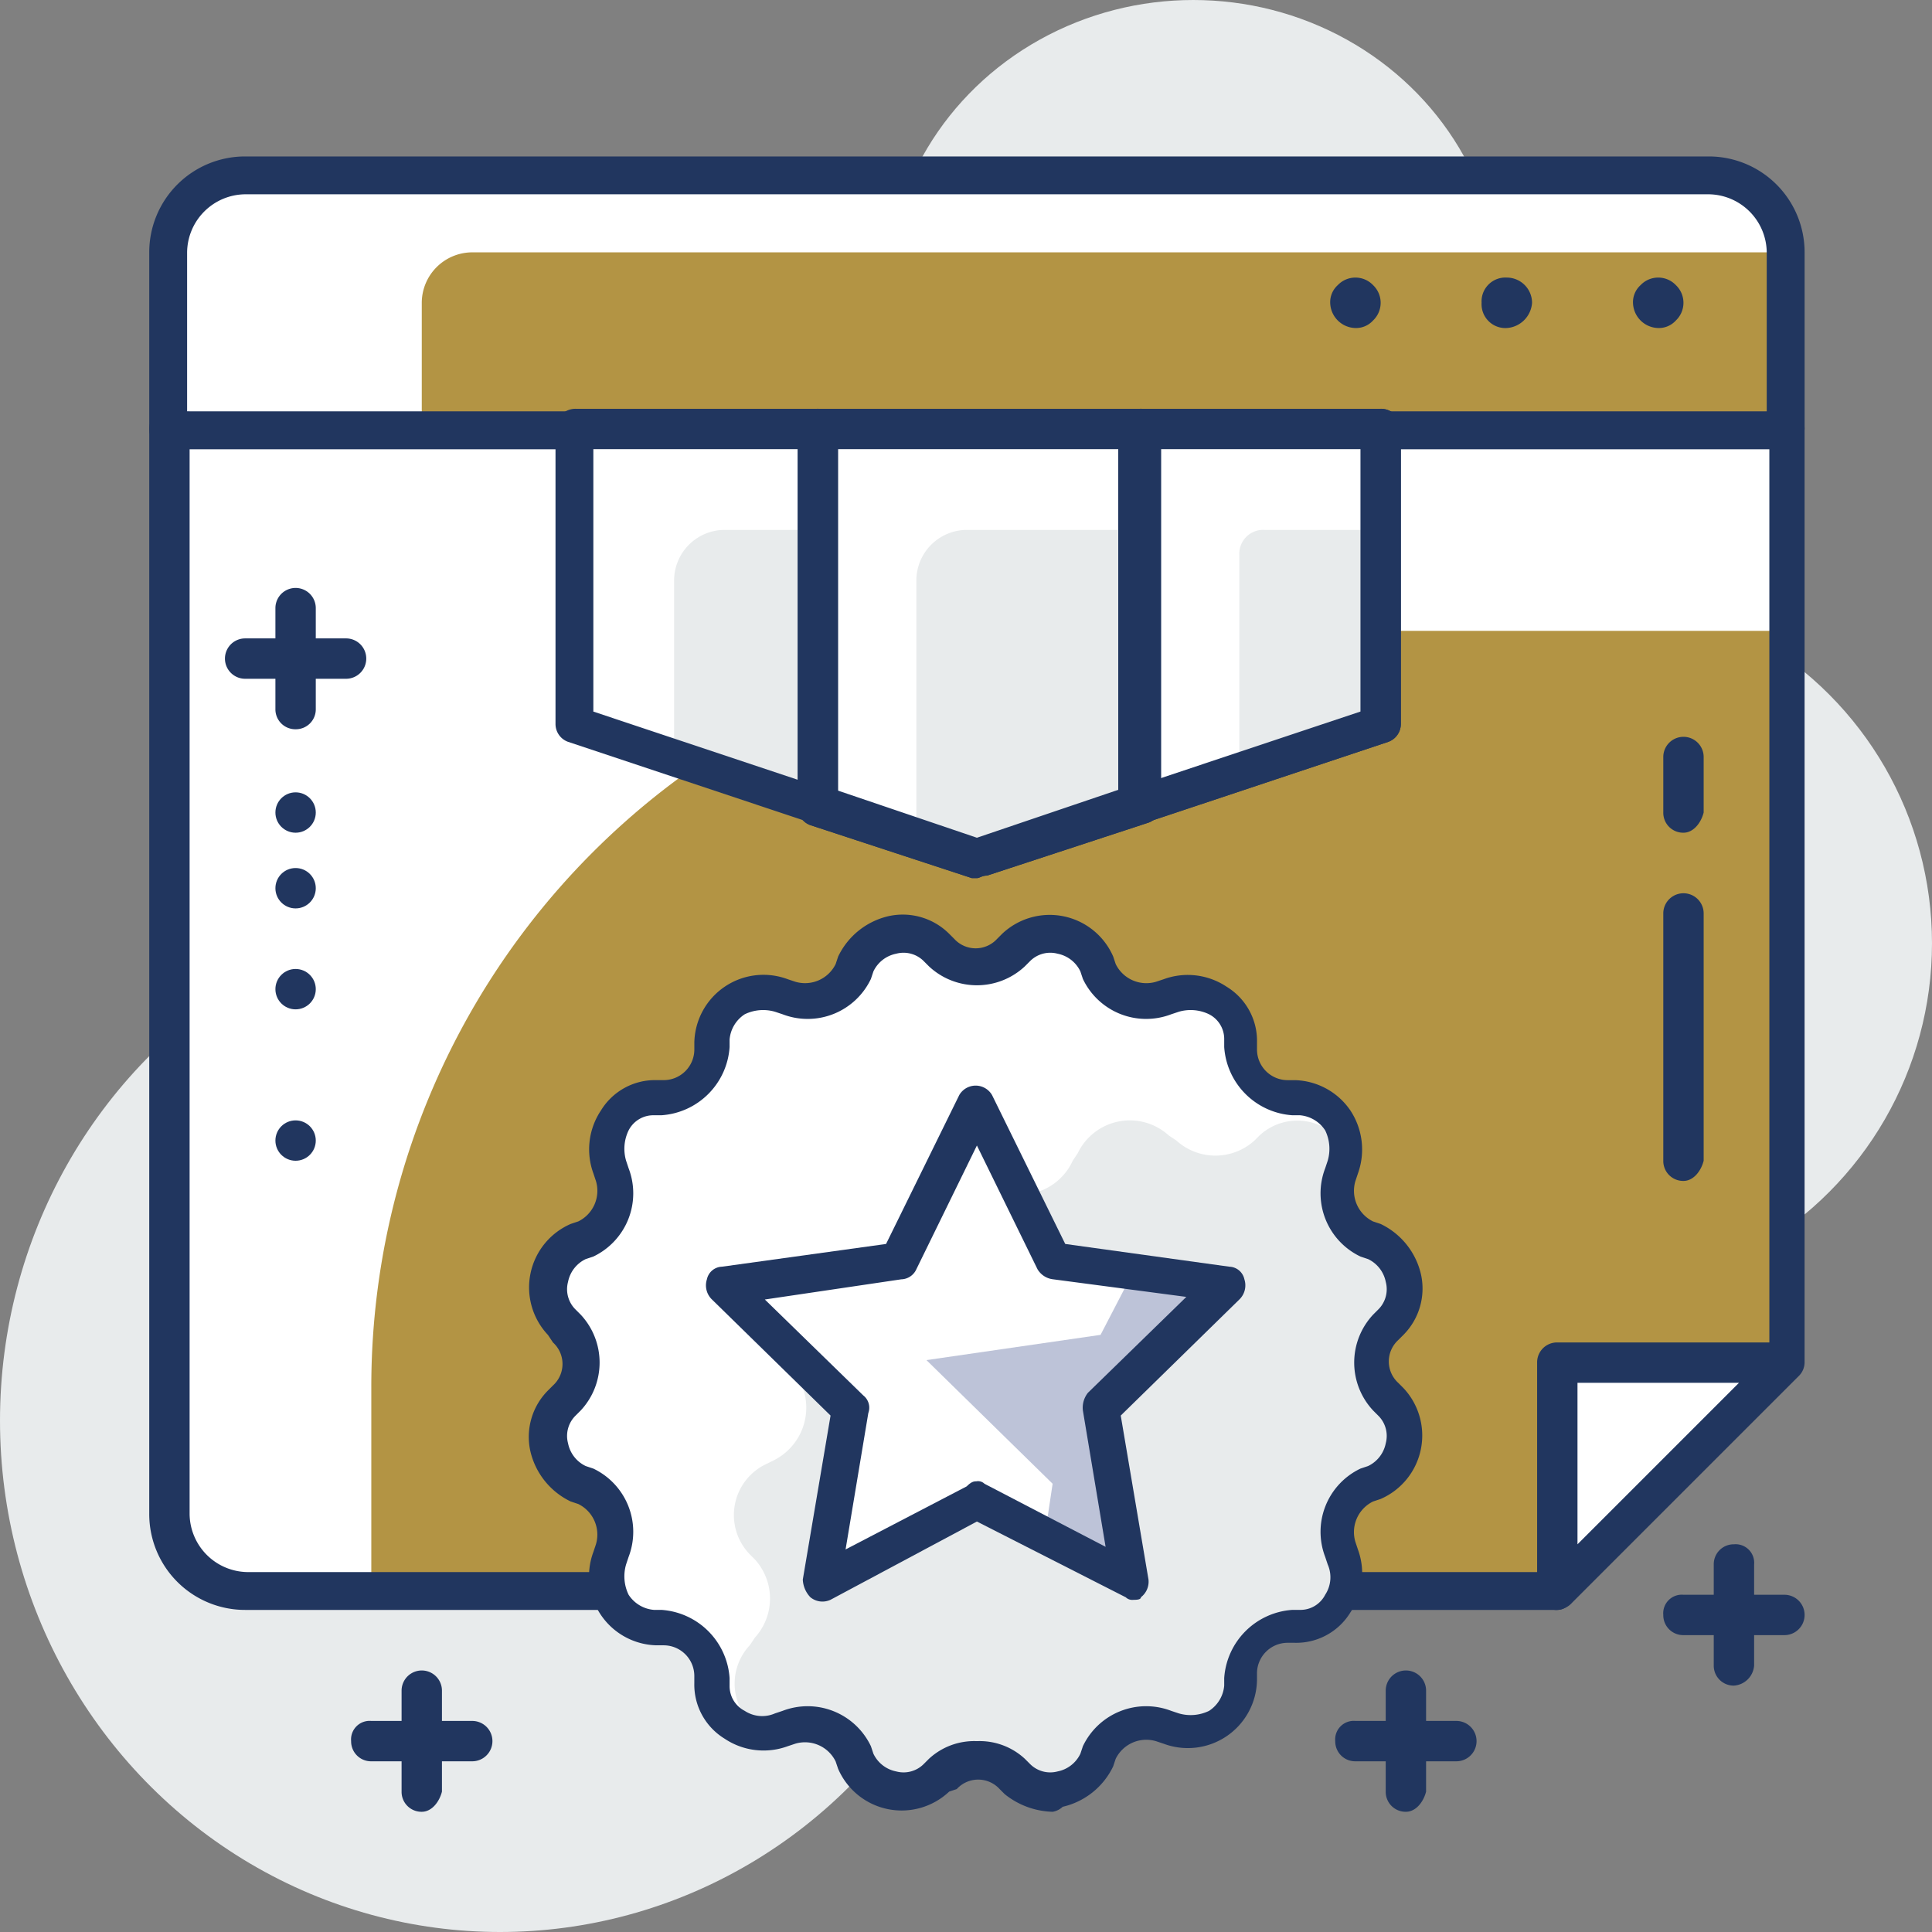
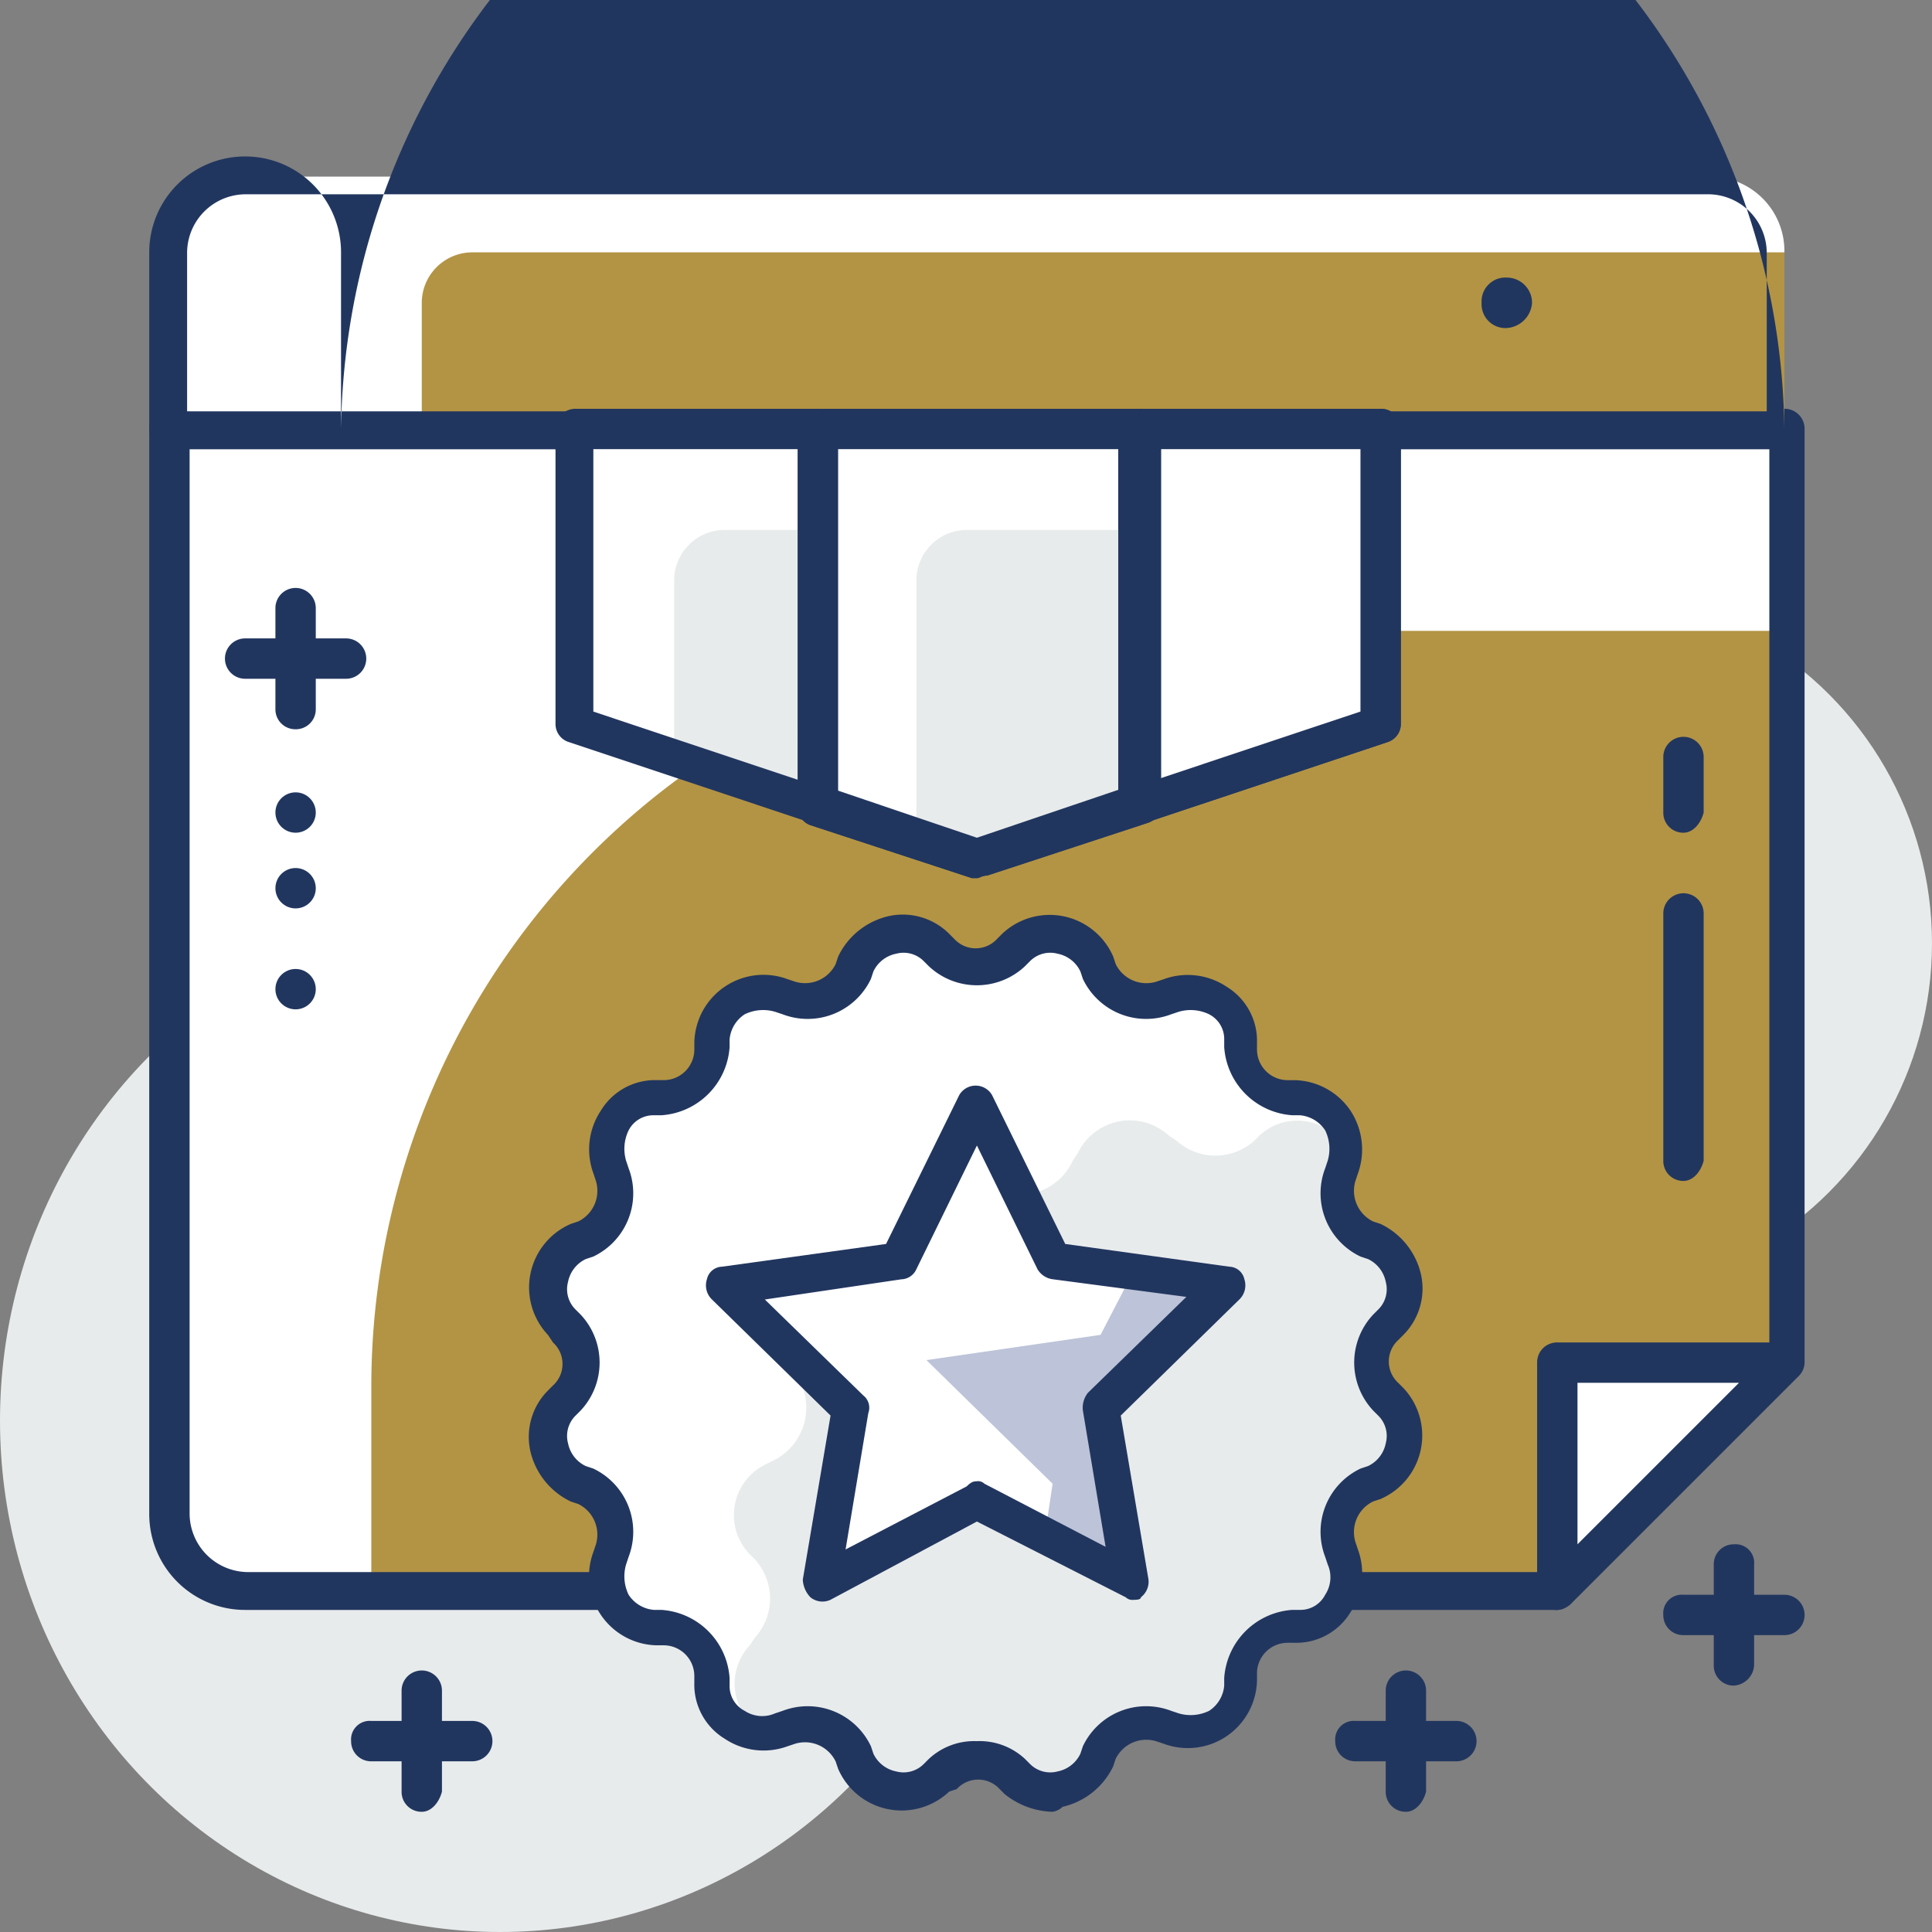
<svg xmlns="http://www.w3.org/2000/svg" width="85" height="85" viewBox="0 0 85 85">
  <rect x="0" y="0" width="85" height="85" fill="#808080" stroke="none" />
  <g id="Group_1" data-name="Group 1" transform="translate(-0.317)">
    <g id="equality" transform="translate(0)">
      <circle id="Ellipse_140" data-name="Ellipse 140" cx="15.5" cy="15.5" r="15.5" transform="translate(54.317 26)" fill="#e8ebec" />
      <ellipse id="Ellipse_141" data-name="Ellipse 141" cx="13.5" cy="13" rx="13.5" ry="13" transform="translate(39.317)" fill="#e8ebec" />
      <ellipse id="Ellipse_142" data-name="Ellipse 142" cx="22" cy="22.5" rx="22" ry="22.5" transform="translate(0.317 40)" fill="#e8ebec" />
      <path id="Path_536" data-name="Path 536" d="M68.06,68.069H10.331A3.271,3.271,0,0,1,7,64.738V17H78.052V58.077Z" transform="translate(0.771 1.873)" fill="#fff" />
      <path id="Path_537" data-name="Path 537" d="M67.179,67.187H15V58.306A33.261,33.261,0,0,1,48.306,25H77.17V57.2Z" transform="translate(1.653 2.755)" fill="#b39444" />
      <path id="Path_538" data-name="Path 538" d="M68.148,69.045H10.419A4.217,4.217,0,0,1,6.2,64.826V17.088a.876.876,0,0,1,.888-.888H78.14a.876.876,0,0,1,.888.888V58.165a.848.848,0,0,1-.222.555l-9.992,9.992a.96.96,0,0,1-.666.333ZM7.976,17.976v46.85A2.582,2.582,0,0,0,10.53,67.38h57.4l9.548-9.548V17.976Z" transform="translate(0.683 1.785)" fill="#21365f" />
      <path id="Path_539" data-name="Path 539" d="M78.052,18.1H7V10.331A3.271,3.271,0,0,1,10.331,7H74.721a3.271,3.271,0,0,1,3.331,3.331Z" transform="translate(0.771 0.771)" fill="#fff" />
      <path id="Path_540" data-name="Path 540" d="M76.95,17.771H17V12.22A2.227,2.227,0,0,1,19.22,10H76.95Z" transform="translate(1.873 1.102)" fill="#b39444" />
-       <path id="Path_541" data-name="Path 541" d="M78.14,19.078H7.088A.876.876,0,0,1,6.2,18.19V10.419A4.217,4.217,0,0,1,10.419,6.2H74.81a4.217,4.217,0,0,1,4.219,4.219V18.19A.955.955,0,0,1,78.14,19.078ZM7.976,17.413H77.363V10.419A2.582,2.582,0,0,0,74.81,7.865H10.419a2.582,2.582,0,0,0-2.553,2.553v6.994Z" transform="translate(0.683 0.683)" fill="#21365f" />
-       <path id="Path_542" data-name="Path 542" d="M54.11,13.22A1.138,1.138,0,0,1,53,12.11a1.008,1.008,0,0,1,.333-.777,1.073,1.073,0,0,1,1.554,0,1.073,1.073,0,0,1,0,1.554A1.008,1.008,0,0,1,54.11,13.22Z" transform="translate(5.84 1.212)" fill="#21365f" />
+       <path id="Path_541" data-name="Path 541" d="M78.14,19.078H7.088A.876.876,0,0,1,6.2,18.19V10.419A4.217,4.217,0,0,1,10.419,6.2a4.217,4.217,0,0,1,4.219,4.219V18.19A.955.955,0,0,1,78.14,19.078ZM7.976,17.413H77.363V10.419A2.582,2.582,0,0,0,74.81,7.865H10.419a2.582,2.582,0,0,0-2.553,2.553v6.994Z" transform="translate(0.683 0.683)" fill="#21365f" />
      <path id="Path_543" data-name="Path 543" d="M59,12.11A1.049,1.049,0,0,1,60.11,11a1.113,1.113,0,0,1,1.11,1.11,1.194,1.194,0,0,1-1.11,1.11A1.049,1.049,0,0,1,59,12.11Z" transform="translate(6.501 1.212)" fill="#21365f" />
-       <path id="Path_544" data-name="Path 544" d="M66.11,13.22A1.138,1.138,0,0,1,65,12.11a1.008,1.008,0,0,1,.333-.777,1.073,1.073,0,0,1,1.554,0,1.073,1.073,0,0,1,0,1.554,1.008,1.008,0,0,1-.777.333Z" transform="translate(7.162 1.212)" fill="#21365f" />
      <path id="Path_545" data-name="Path 545" d="M42.438,37.788l.222-.222a2.28,2.28,0,0,1,3.553.666l.111.333a2.359,2.359,0,0,0,2.886,1.221l.333-.111a2.172,2.172,0,0,1,3,2v.333a2.3,2.3,0,0,0,2.22,2.22h.333a2.2,2.2,0,0,1,2,3l-.111.333A2.3,2.3,0,0,0,58.2,50.444l.333.111a2.166,2.166,0,0,1,.666,3.553l-.222.222a2.364,2.364,0,0,0,0,3.109l.222.222a2.28,2.28,0,0,1-.666,3.553l-.333.111A2.273,2.273,0,0,0,56.981,64.1l.111.333a2.172,2.172,0,0,1-2,3h-.333a2.3,2.3,0,0,0-2.22,2.22v.333a2.2,2.2,0,0,1-3,2l-.333-.111a2.3,2.3,0,0,0-2.886,1.221l-.111.333a2.166,2.166,0,0,1-3.553.666l-.222-.222a2.364,2.364,0,0,0-3.109,0l-.222.222a2.28,2.28,0,0,1-3.553-.666l-.111-.333a2.359,2.359,0,0,0-2.886-1.221l-.333.111a2.172,2.172,0,0,1-3-2V69.65a2.3,2.3,0,0,0-2.22-2.22h-.333a2.2,2.2,0,0,1-2-3l.111-.333a2.13,2.13,0,0,0-1.221-2.775l-.333-.111a2.166,2.166,0,0,1-.666-3.553l.222-.222a2.364,2.364,0,0,0,0-3.109l-.222-.222a2.28,2.28,0,0,1,.666-3.553l.333-.111a2.359,2.359,0,0,0,1.221-2.886l-.111-.333a2.172,2.172,0,0,1,2-3h.333a2.3,2.3,0,0,0,2.22-2.22v-.333a2.2,2.2,0,0,1,3-2l.333.111a2.3,2.3,0,0,0,2.886-1.221l.111-.333a2.166,2.166,0,0,1,3.553-.666l.222.222A2.146,2.146,0,0,0,42.438,37.788Z" transform="translate(2.414 4.066)" fill="#fff" />
      <path id="Path_546" data-name="Path 546" d="M31.4,71.265l.333-.111a2.3,2.3,0,0,1,2.886,1.221l.111.333a2.166,2.166,0,0,0,3.553.666l.222-.222a2.364,2.364,0,0,1,3.109,0l.222.222a2.28,2.28,0,0,0,3.553-.666l.111-.333a2.359,2.359,0,0,1,2.886-1.221l.333.111a2.172,2.172,0,0,0,3-2v-.333a2.3,2.3,0,0,1,2.22-2.22h.333a2.2,2.2,0,0,0,2-3l-.111-.333a2.13,2.13,0,0,1,1.221-2.775l.333-.111a2.166,2.166,0,0,0,.666-3.553l-.222-.222a2.364,2.364,0,0,1,0-3.109l.222-.222a2.28,2.28,0,0,0-.666-3.553l-.333-.111a2.359,2.359,0,0,1-1.221-2.886l.111-.333a1.408,1.408,0,0,0,.111-.666,2.445,2.445,0,0,0-3.886-.777l-.222.222a2.556,2.556,0,0,1-3.442,0l-.333-.222a2.541,2.541,0,0,0-4,.777l-.222.333a2.548,2.548,0,0,1-3.22,1.332l-.333-.111a2.608,2.608,0,0,0-3.442,2.22v.333a2.541,2.541,0,0,1-2.442,2.442H34.51a2.521,2.521,0,0,0-2.22,3.442l.111.333a2.593,2.593,0,0,1-1.332,3.22l-.222.111a2.483,2.483,0,0,0-.777,4l.222.222a2.556,2.556,0,0,1,0,3.442l-.222.333a2.473,2.473,0,0,0,.666,3.886,1.408,1.408,0,0,0,.666-.111Z" transform="translate(3.236 4.893)" fill="#e8ebec" />
      <path id="Path_547" data-name="Path 547" d="M44.288,75.718a3.505,3.505,0,0,1-2.109-.777l-.222-.222a1.276,1.276,0,0,0-1.887,0l-.333.111a3.046,3.046,0,0,1-4.885-1L34.74,73.5a1.5,1.5,0,0,0-1.776-.777l-.333.111a3.078,3.078,0,0,1-2.775-.333,2.786,2.786,0,0,1-1.332-2.442v-.333a1.35,1.35,0,0,0-1.332-1.332h-.333a3.043,3.043,0,0,1-2.775-4.108l.111-.333a1.5,1.5,0,0,0-.777-1.776l-.333-.111a3.271,3.271,0,0,1-1.776-2.22,2.891,2.891,0,0,1,.777-2.664l.222-.222a1.276,1.276,0,0,0,0-1.887l-.222-.333a3.046,3.046,0,0,1,1-4.885l.333-.111a1.5,1.5,0,0,0,.777-1.776l-.111-.333a3.078,3.078,0,0,1,.333-2.775,2.786,2.786,0,0,1,2.442-1.332h.333a1.35,1.35,0,0,0,1.332-1.332v-.333a3.043,3.043,0,0,1,4.108-2.775l.333.111a1.5,1.5,0,0,0,1.776-.777l.111-.333a3.271,3.271,0,0,1,2.22-1.776,2.891,2.891,0,0,1,2.664.777l.222.222a1.276,1.276,0,0,0,1.887,0l.222-.222a3.046,3.046,0,0,1,4.885,1l.111.333a1.5,1.5,0,0,0,1.776.777l.333-.111a3.078,3.078,0,0,1,2.775.333,2.786,2.786,0,0,1,1.332,2.442v.333a1.35,1.35,0,0,0,1.332,1.332h.333a3.051,3.051,0,0,1,2.442,1.332,3.117,3.117,0,0,1,.333,2.775l-.111.333a1.5,1.5,0,0,0,.777,1.776l.333.111a3.271,3.271,0,0,1,1.776,2.22,2.891,2.891,0,0,1-.777,2.664l-.222.222a1.276,1.276,0,0,0,0,1.887l.222.222a3.046,3.046,0,0,1-1,4.885l-.333.111a1.5,1.5,0,0,0-.777,1.776l.111.333a3.078,3.078,0,0,1-.333,2.775,2.786,2.786,0,0,1-2.442,1.332h-.333a1.35,1.35,0,0,0-1.332,1.332v.333a3.043,3.043,0,0,1-4.108,2.775l-.333-.111a1.5,1.5,0,0,0-1.776.777l-.111.333a3.271,3.271,0,0,1-2.22,1.776A.842.842,0,0,1,44.288,75.718ZM40.957,72.61a2.93,2.93,0,0,1,2.109.777l.222.222a1.253,1.253,0,0,0,1.221.333,1.412,1.412,0,0,0,1-.777l.111-.333a3.081,3.081,0,0,1,3.886-1.554l.333.111a1.857,1.857,0,0,0,1.332-.111,1.472,1.472,0,0,0,.666-1.11v-.333a3.223,3.223,0,0,1,3-3h.333a1.221,1.221,0,0,0,1.11-.666,1.4,1.4,0,0,0,.111-1.332l-.111-.333a3.081,3.081,0,0,1,1.554-3.886l.333-.111a1.412,1.412,0,0,0,.777-1,1.253,1.253,0,0,0-.333-1.221l-.222-.222a3.088,3.088,0,0,1,0-4.219l.222-.222a1.253,1.253,0,0,0,.333-1.221,1.412,1.412,0,0,0-.777-1l-.333-.111a3.081,3.081,0,0,1-1.554-3.886l.111-.333a1.857,1.857,0,0,0-.111-1.332,1.472,1.472,0,0,0-1.11-.666h-.333a3.223,3.223,0,0,1-3-3v-.333a1.221,1.221,0,0,0-.666-1.11,1.857,1.857,0,0,0-1.332-.111l-.333.111a3.081,3.081,0,0,1-3.886-1.554l-.111-.333a1.412,1.412,0,0,0-1-.777,1.253,1.253,0,0,0-1.221.333l-.222.222a3.088,3.088,0,0,1-4.219,0l-.222-.222a1.253,1.253,0,0,0-1.221-.333,1.412,1.412,0,0,0-1,.777l-.111.333a3.081,3.081,0,0,1-3.886,1.554l-.333-.111a1.857,1.857,0,0,0-1.332.111,1.472,1.472,0,0,0-.666,1.11v.333a3.223,3.223,0,0,1-3,3h-.333a1.221,1.221,0,0,0-1.11.666,1.857,1.857,0,0,0-.111,1.332l.111.333a3.081,3.081,0,0,1-1.554,3.886l-.333.111a1.412,1.412,0,0,0-.777,1,1.253,1.253,0,0,0,.333,1.221l.222.222a3.088,3.088,0,0,1,0,4.219l-.222.222a1.253,1.253,0,0,0-.333,1.221,1.412,1.412,0,0,0,.777,1l.333.111a3.081,3.081,0,0,1,1.554,3.886l-.111.333a1.857,1.857,0,0,0,.111,1.332,1.472,1.472,0,0,0,1.11.666h.333a3.223,3.223,0,0,1,3,3v.333a1.221,1.221,0,0,0,.666,1.11,1.4,1.4,0,0,0,1.332.111l.333-.111a3.081,3.081,0,0,1,3.886,1.554l.111.333a1.412,1.412,0,0,0,1,.777,1.253,1.253,0,0,0,1.221-.333l.222-.222a2.93,2.93,0,0,1,2.109-.777Z" transform="translate(2.34 3.993)" fill="#21365f" />
      <path id="Path_548" data-name="Path 548" d="M45.477,34.407c-.222,0-.333,0-.444-.111a.791.791,0,0,1-.333-.666V17.088a.876.876,0,0,1,.888-.888H56.135a.876.876,0,0,1,.888.888V30.077a.835.835,0,0,1-.555.777L45.81,34.407h-.333Zm.777-16.431V32.52l8.993-3V17.976Z" transform="translate(4.925 1.785)" fill="#21365f" />
      <path id="Path_549" data-name="Path 549" d="M39.782,36.849H39.56l-7.105-2.331a.835.835,0,0,1-.555-.777V17.088a.876.876,0,0,1,.888-.888H47a.876.876,0,0,1,.888.888V33.63a.835.835,0,0,1-.555.777l-7.105,2.331c-.222,0-.333.111-.444.111Zm-6.217-3.886,6.217,2.109L46,32.964V17.976H33.565Z" transform="translate(3.515 1.785)" fill="#21365f" />
      <path id="Path_550" data-name="Path 550" d="M33.658,17H23V29.989l10.658,3.553Z" transform="translate(2.534 1.873)" fill="#fff" />
      <path id="Path_551" data-name="Path 551" d="M56.058,17H45.4V33.542l10.658-3.553Z" transform="translate(5.002 1.873)" fill="#fff" />
      <path id="Path_552" data-name="Path 552" d="M32.6,17V33.542l7.105,2.331,7.105-2.331V17Z" transform="translate(3.592 1.873)" fill="#fff" />
      <path id="Path_553" data-name="Path 553" d="M33.217,21h-4A2.227,2.227,0,0,0,27,23.22v7.771L33.217,33.1Z" transform="translate(2.975 2.314)" fill="#e8ebec" />
-       <path id="Path_554" data-name="Path 554" d="M55.617,21H50.51a1.049,1.049,0,0,0-1.11,1.11v9.548l6.217-2.109Z" transform="translate(5.443 2.314)" fill="#e8ebec" />
      <path id="Path_555" data-name="Path 555" d="M46.37,33.1V21H38.82a2.227,2.227,0,0,0-2.22,2.22V34.544l2.664.888Z" transform="translate(4.033 2.314)" fill="#e8ebec" />
      <path id="Path_556" data-name="Path 556" d="M33.735,34.407h-.222L22.855,30.854a.835.835,0,0,1-.555-.777V17.088a.876.876,0,0,1,.888-.888H33.846a.876.876,0,0,1,.888.888V33.63a.791.791,0,0,1-.333.666,1.65,1.65,0,0,1-.666.111Zm-9.77-4.885,8.993,3V17.976H23.965Z" transform="translate(2.457 1.785)" fill="#21365f" />
      <path id="Path_557" data-name="Path 557" d="M45.477,34.407c-.222,0-.333,0-.444-.111a.791.791,0,0,1-.333-.666V17.088a.876.876,0,0,1,.888-.888H56.135a.876.876,0,0,1,.888.888V30.077a.835.835,0,0,1-.555.777L45.81,34.407h-.333Zm.777-16.431V32.52l8.993-3V17.976Z" transform="translate(4.925 1.785)" fill="#21365f" />
      <path id="Path_558" data-name="Path 558" d="M39.782,36.849H39.56l-7.105-2.331a.835.835,0,0,1-.555-.777V17.088a.876.876,0,0,1,.888-.888H47a.876.876,0,0,1,.888.888V33.63a.835.835,0,0,1-.555.777l-7.105,2.331c-.222,0-.333.111-.444.111Zm-6.217-3.886,6.217,2.109L46,32.964V17.976H33.565Z" transform="translate(3.515 1.785)" fill="#21365f" />
      <path id="Path_559" data-name="Path 559" d="M40.1,43.7l3.442,6.883,7.66,1.11-5.551,5.44,1.332,7.66L40.1,61.13l-6.883,3.664,1.332-7.66L29,51.693l7.66-1.11Z" transform="translate(3.195 4.815)" fill="#fff" />
      <path id="Path_560" data-name="Path 560" d="M44.771,56.395l5.551-5.44L46.1,50.4,44.66,53.175,37,54.286l5.551,5.44-.333,2.22L46.1,64.055Z" transform="translate(4.077 5.553)" fill="#bdc3d8" />
      <path id="Path_561" data-name="Path 561" d="M47.066,65.645a.408.408,0,0,1-.333-.111L40.183,62.2l-6.439,3.442a.838.838,0,0,1-.888-.111,1.2,1.2,0,0,1-.333-.777l1.221-7.216-5.218-5.107a.863.863,0,0,1-.222-.888.7.7,0,0,1,.666-.555l7.216-1,3.22-6.55a.833.833,0,0,1,1.443,0l3.22,6.55,7.216,1a.7.7,0,0,1,.666.555.863.863,0,0,1-.222.888l-5.218,5.107,1.221,7.216a.864.864,0,0,1-.333.777C47.4,65.645,47.177,65.645,47.066,65.645Zm-6.883-5.218a.408.408,0,0,1,.333.111l5.329,2.775-1-6a1.057,1.057,0,0,1,.222-.777l4.33-4.219-5.884-.777a.913.913,0,0,1-.666-.444l-2.664-5.44L37.519,51.1a.75.75,0,0,1-.666.444l-6,.888,4.33,4.219a.686.686,0,0,1,.222.777l-1,6,5.329-2.775c.222-.222.333-.222.444-.222Z" transform="translate(3.114 4.741)" fill="#21365f" />
      <path id="Path_562" data-name="Path 562" d="M62,63.992,71.992,54H62Z" transform="translate(6.832 5.95)" fill="#fff" />
      <g id="Group_43" data-name="Group 43" transform="translate(10.214 25.867)">
        <path id="Path_563" data-name="Path 563" d="M62.088,64.968a.408.408,0,0,1-.333-.111.835.835,0,0,1-.555-.777V54.088a.876.876,0,0,1,.888-.888H72.08a.835.835,0,0,1,.777.555.7.7,0,0,1-.222.888l-9.992,9.992A.611.611,0,0,1,62.088,64.968Zm.888-9.992v7.105l7.105-7.105Z" transform="translate(-3.47 -20.005)" fill="#21365f" />
        <path id="Path_564" data-name="Path 564" d="M67.088,48.056a.876.876,0,0,1-.888-.888V36.288a.888.888,0,1,1,1.776,0v10.88C67.865,47.612,67.532,48.056,67.088,48.056Z" transform="translate(-2.919 -21.967)" fill="#21365f" />
        <path id="Path_565" data-name="Path 565" d="M67.088,33.419a.876.876,0,0,1-.888-.888V30.088a.888.888,0,0,1,1.776,0v2.442C67.865,32.975,67.532,33.419,67.088,33.419Z" transform="translate(-2.919 -22.65)" fill="#21365f" />
        <path id="Path_566" data-name="Path 566" d="M14.529,27.076H10.088a.888.888,0,1,1,0-1.776h4.441a.888.888,0,1,1,0,1.776Z" transform="translate(-9.2 -23.08)" fill="#21365f" />
        <path id="Path_567" data-name="Path 567" d="M12.088,29.517a.876.876,0,0,1-.888-.888V24.188a.888.888,0,0,1,1.776,0v4.441A.876.876,0,0,1,12.088,29.517Z" transform="translate(-8.98 -23.3)" fill="#21365f" />
        <circle id="Ellipse_143" data-name="Ellipse 143" cx="0.888" cy="0.888" r="0.888" transform="translate(2.22 8.993)" fill="#21365f" />
        <circle id="Ellipse_144" data-name="Ellipse 144" cx="0.888" cy="0.888" r="0.888" transform="translate(2.22 12.323)" fill="#21365f" />
        <circle id="Ellipse_145" data-name="Ellipse 145" cx="0.888" cy="0.888" r="0.888" transform="translate(2.22 16.764)" fill="#21365f" />
-         <circle id="Ellipse_146" data-name="Ellipse 146" cx="0.888" cy="0.888" r="0.888" transform="translate(2.22 23.425)" fill="#21365f" />
        <path id="Path_568" data-name="Path 568" d="M71.529,64.976H67.088a.876.876,0,0,1-.888-.888.817.817,0,0,1,.888-.888h4.441a.888.888,0,0,1,0,1.776Z" transform="translate(-2.919 -18.904)" fill="#21365f" />
        <path id="Path_569" data-name="Path 569" d="M69.088,67.417a.876.876,0,0,1-.888-.888V62.088a.876.876,0,0,1,.888-.888.817.817,0,0,1,.888.888v4.441A.955.955,0,0,1,69.088,67.417Z" transform="translate(-2.699 -19.124)" fill="#21365f" />
        <path id="Path_570" data-name="Path 570" d="M58.529,69.976H54.088a.876.876,0,0,1-.888-.888.817.817,0,0,1,.888-.888h4.441a.888.888,0,0,1,0,1.776Z" transform="translate(-4.352 -18.353)" fill="#21365f" />
        <path id="Path_571" data-name="Path 571" d="M56.088,72.417a.876.876,0,0,1-.888-.888V67.088a.888.888,0,1,1,1.776,0v4.441C56.865,71.973,56.532,72.417,56.088,72.417Z" transform="translate(-4.131 -18.573)" fill="#21365f" />
        <path id="Path_572" data-name="Path 572" d="M19.529,69.976H15.088a.876.876,0,0,1-.888-.888.817.817,0,0,1,.888-.888h4.441a.888.888,0,0,1,0,1.776Z" transform="translate(-8.649 -18.353)" fill="#21365f" />
        <path id="Path_573" data-name="Path 573" d="M17.088,72.417a.876.876,0,0,1-.888-.888V67.088a.888.888,0,1,1,1.776,0v4.441C17.865,71.973,17.532,72.417,17.088,72.417Z" transform="translate(-8.429 -18.573)" fill="#21365f" />
      </g>
    </g>
  </g>
</svg>